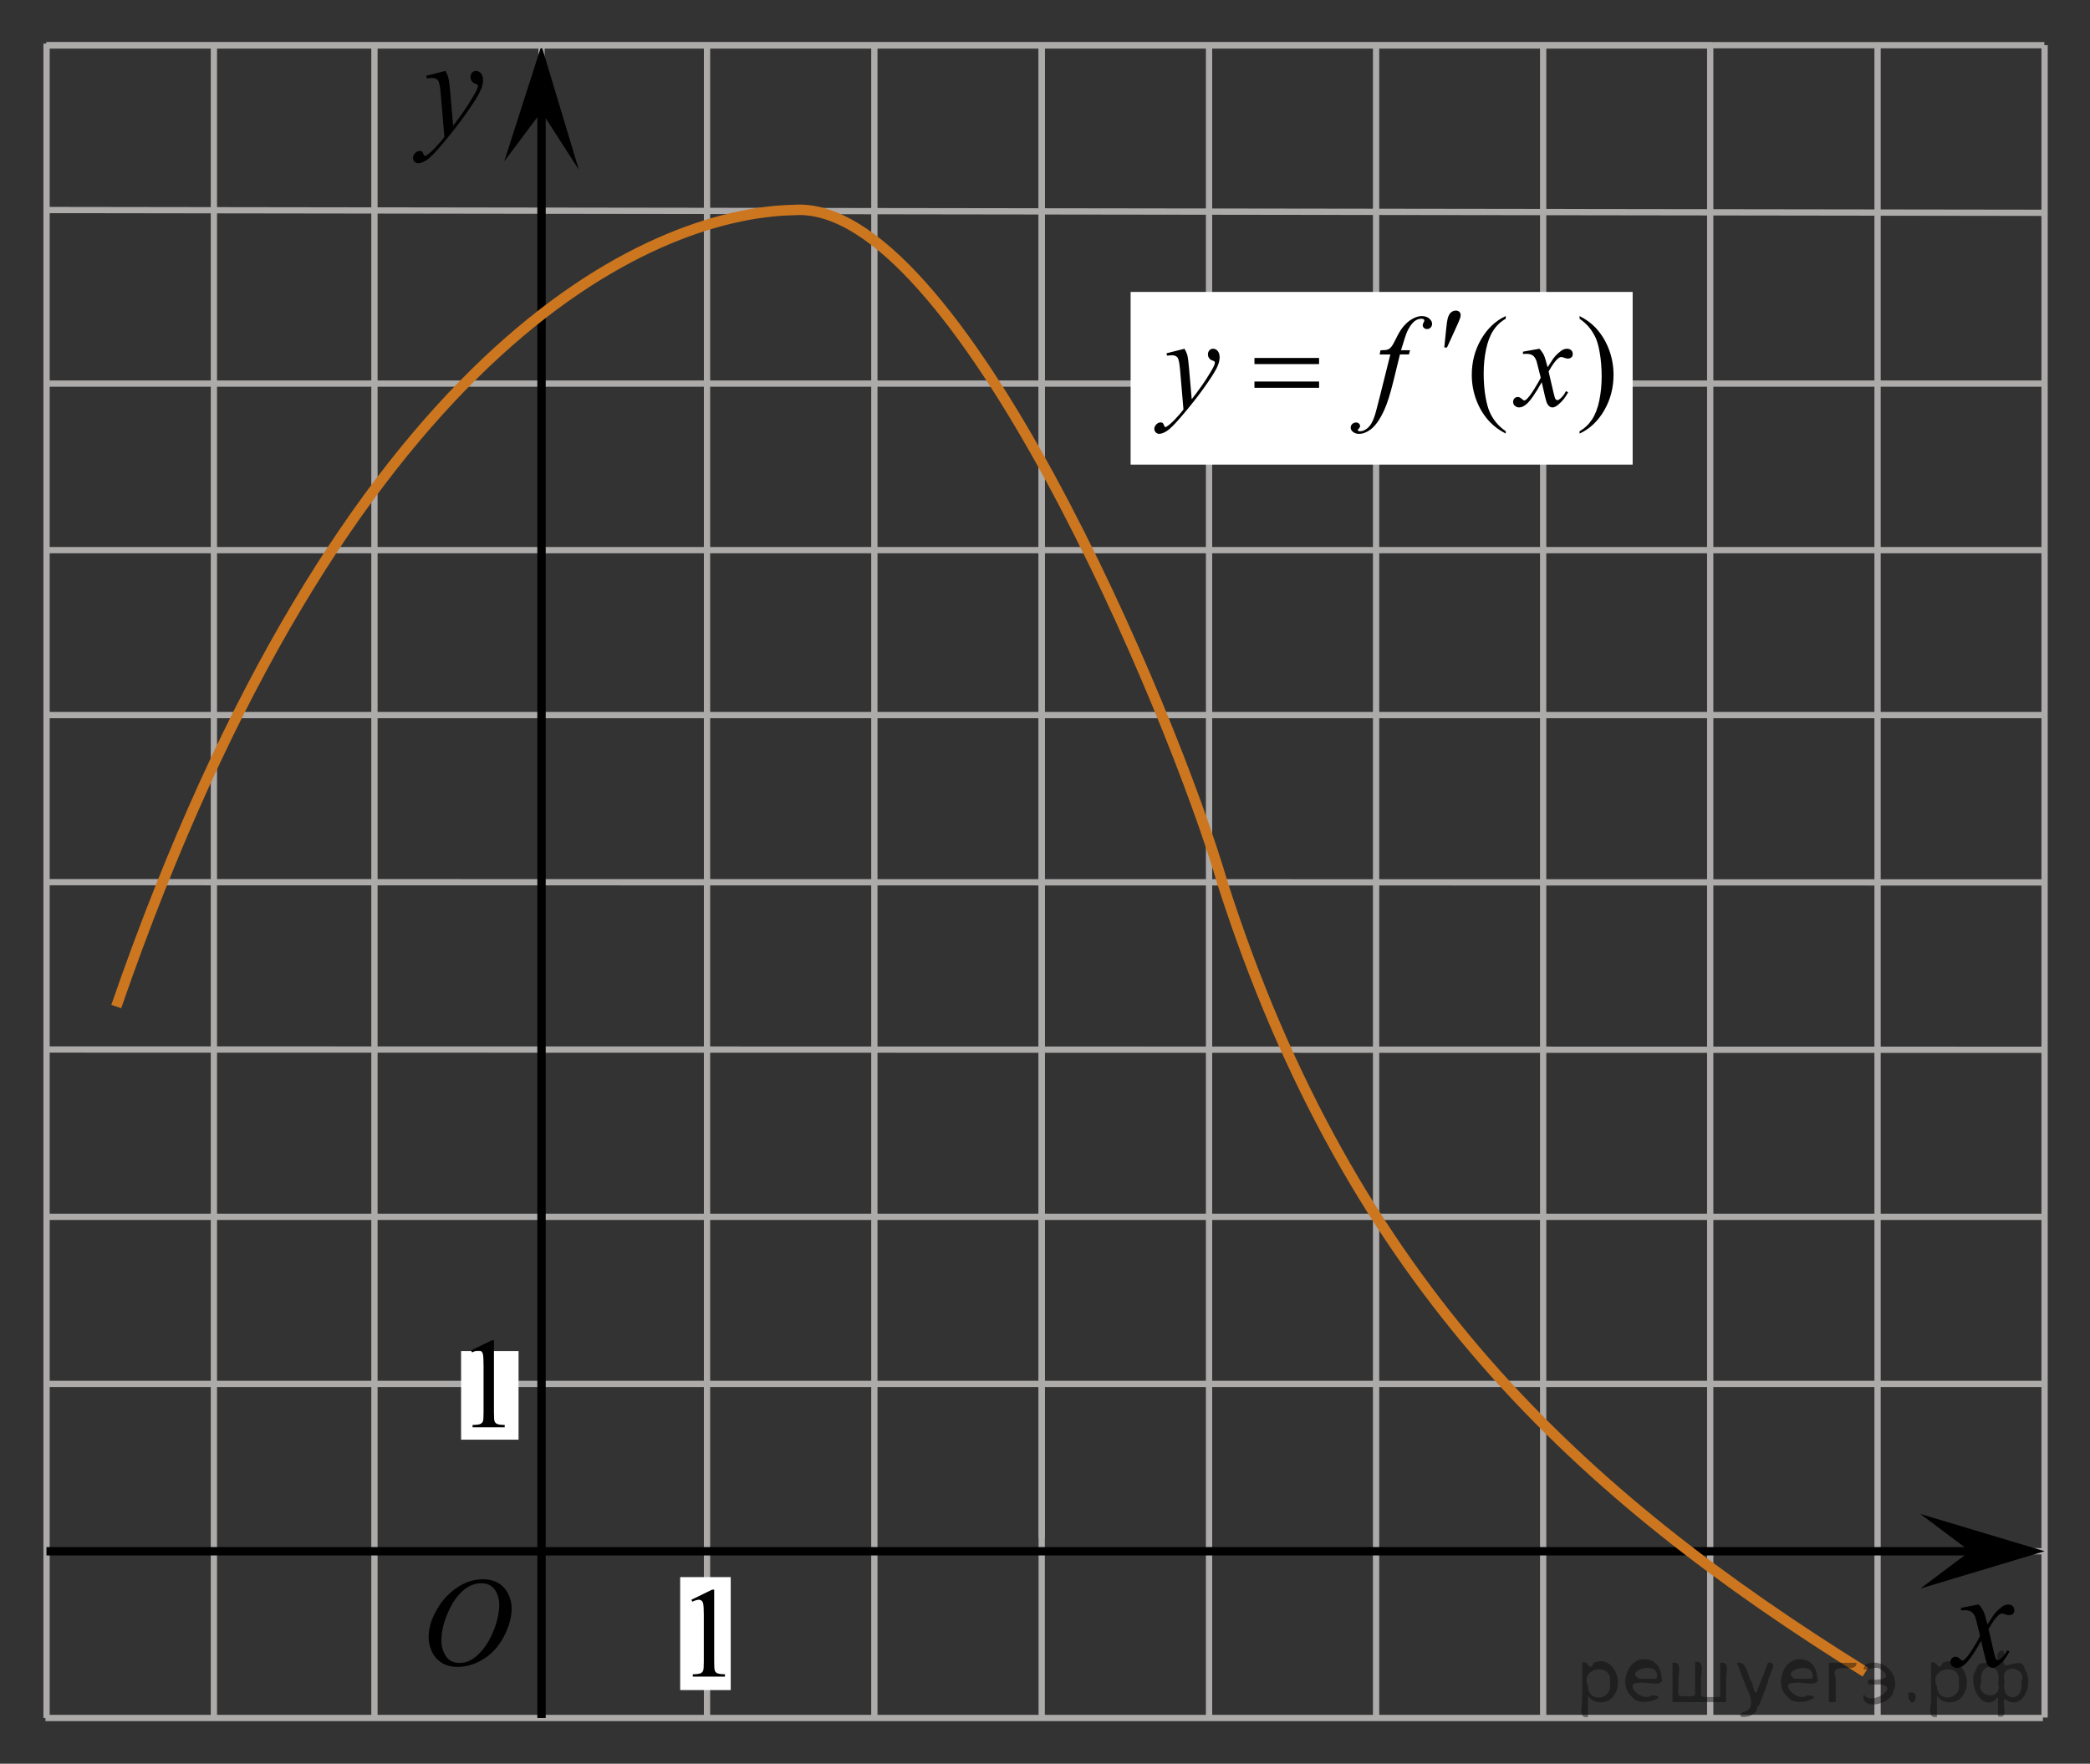
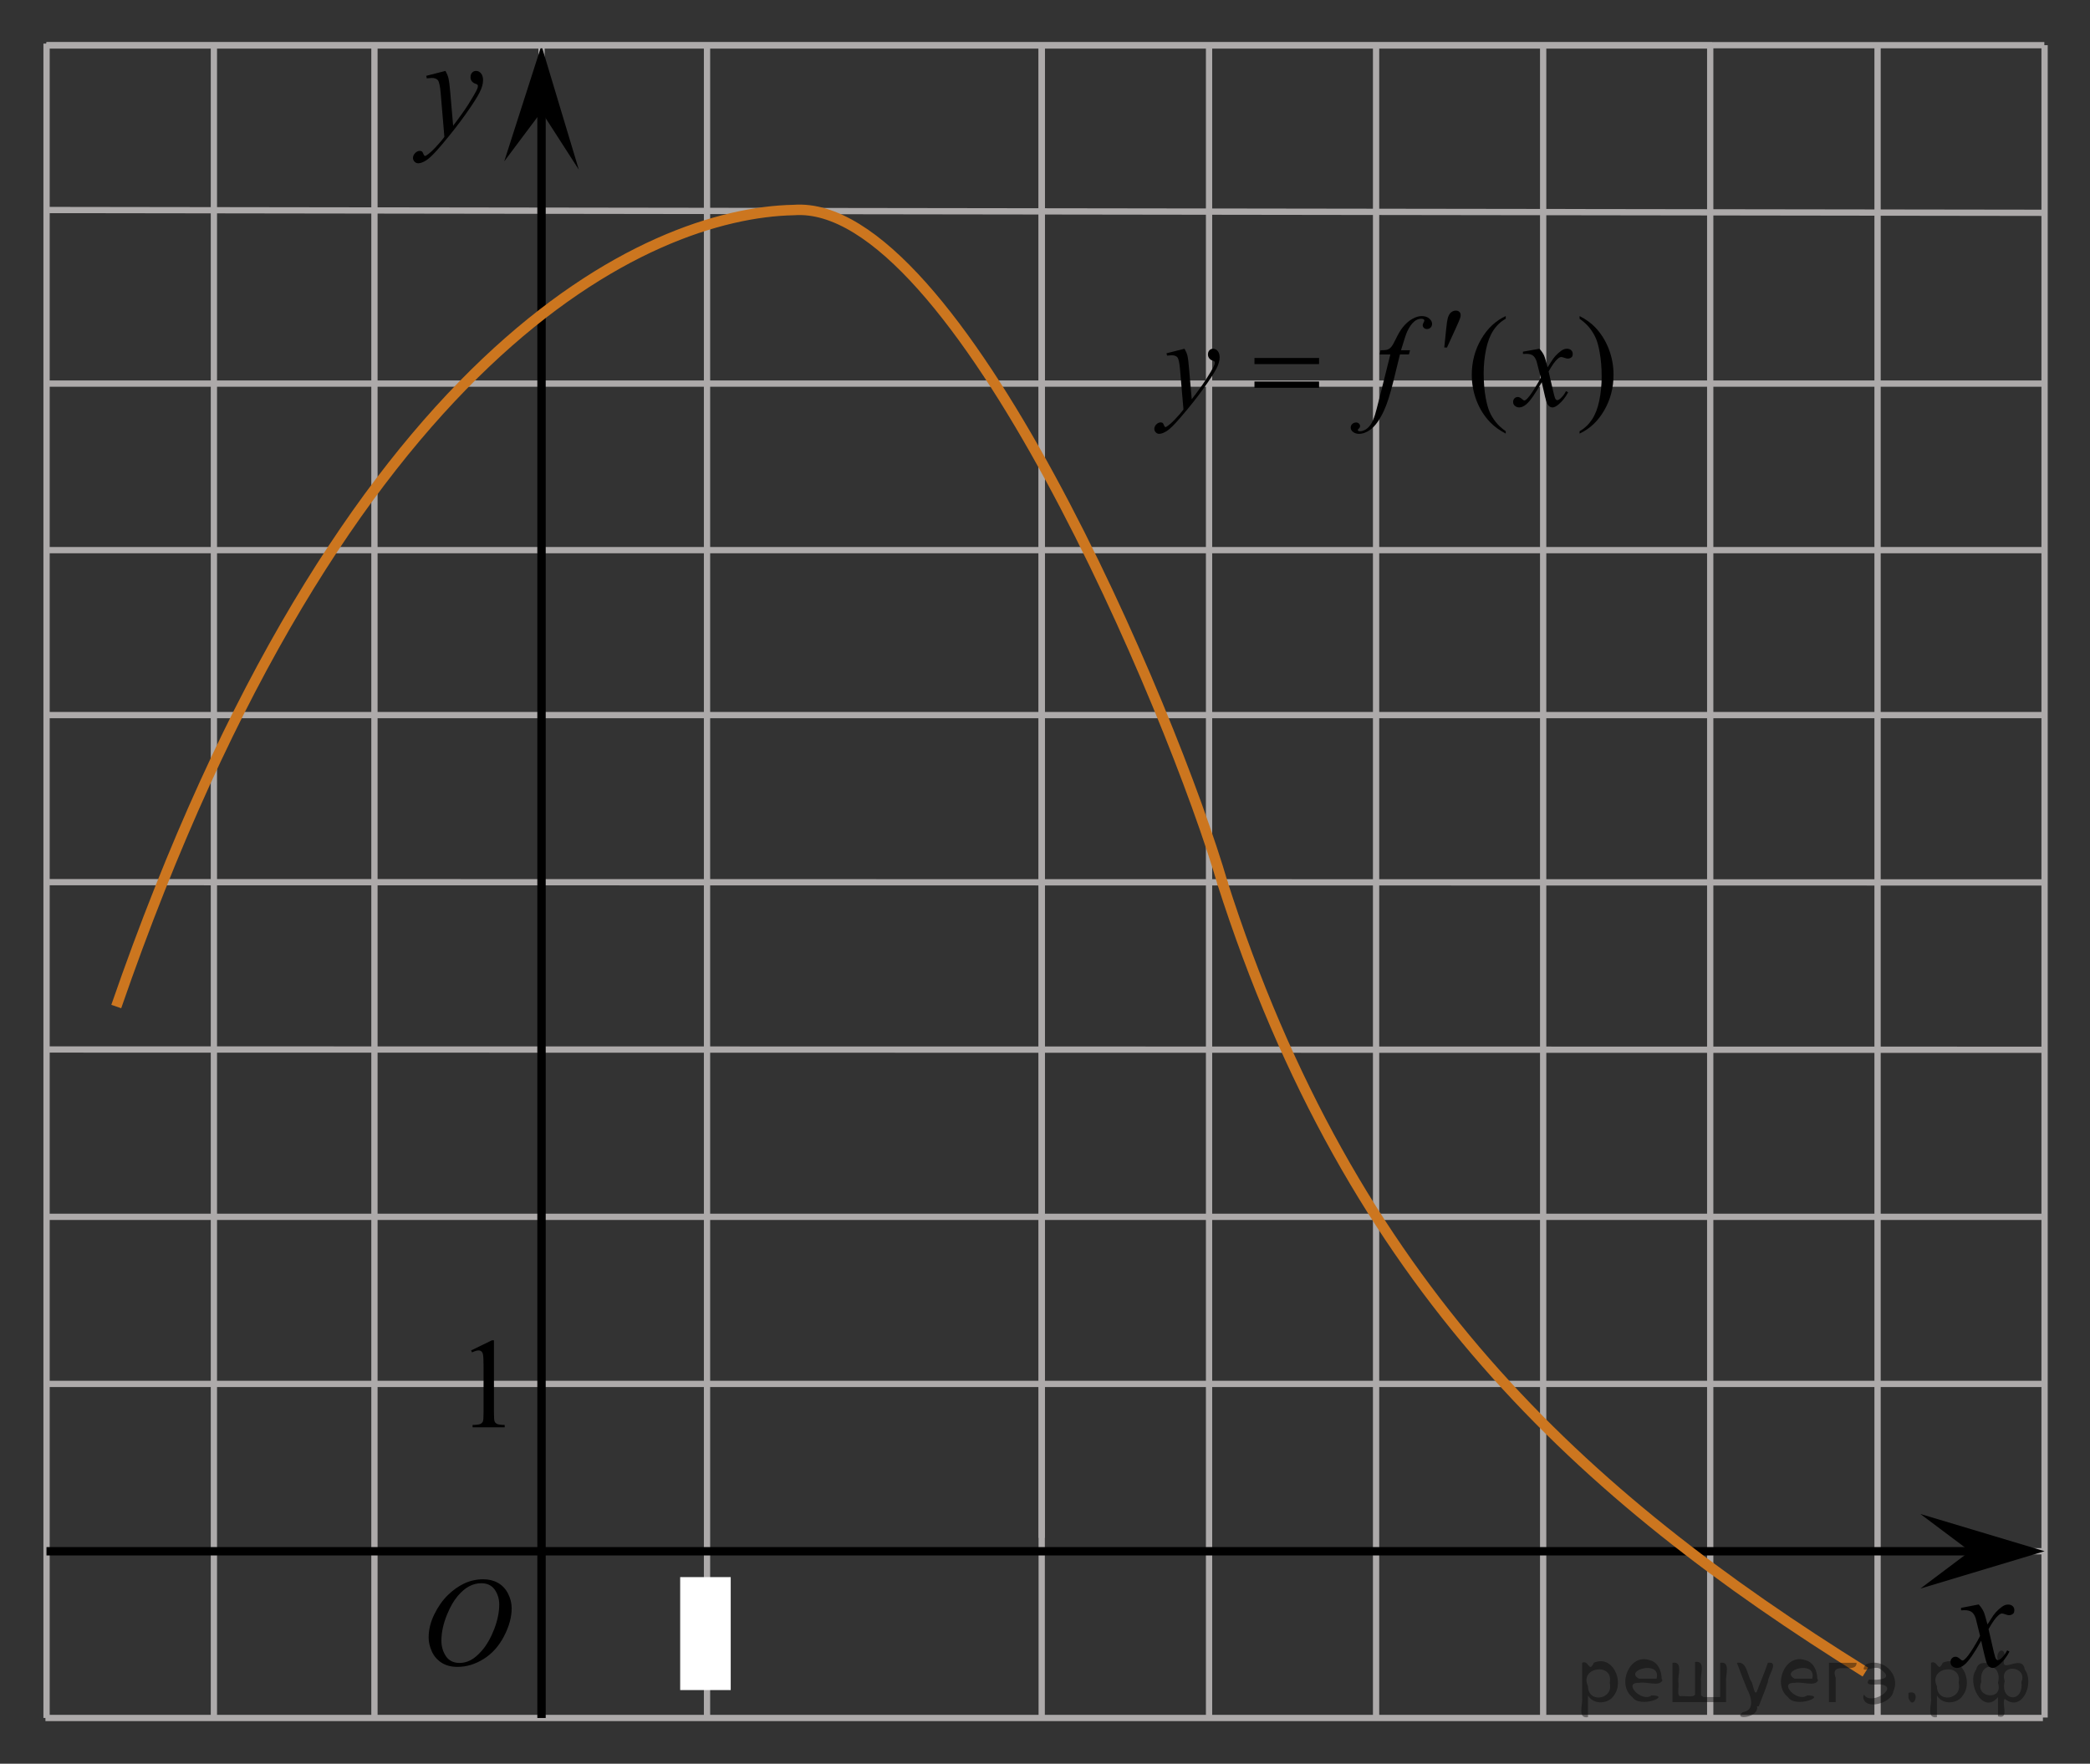
<svg xmlns="http://www.w3.org/2000/svg" xmlns:xlink="http://www.w3.org/1999/xlink" version="1.1" id="Слой_1" x="0px" y="0px" width="249.783px" height="210.782px" viewBox="116.814 -84.02 249.783 210.782" enable-background="new 116.814 -84.02 249.783 210.782" xml:space="preserve">
  <rect x="116.814" y="-84.02" width="249.783" height="210.782" fill="#333333" stroke="none" />
  <line fill="none" stroke="#ADAAAA" stroke-width="0.75" stroke-miterlimit="10" x1="122.369" y1="101.373" x2="360.97" y2="101.373" />
  <line fill="none" stroke="#ADAAAA" stroke-width="0.75" stroke-miterlimit="10" x1="241.312" y1="99.777" x2="241.312" y2="-78.811" />
  <line fill="none" stroke="#ADAAAA" stroke-width="0.75" stroke-miterlimit="10" x1="201.312" y1="121.297" x2="201.312" y2="-78.674" />
  <line fill="none" stroke="#ADAAAA" stroke-width="0.75" stroke-miterlimit="10" x1="122.244" y1="41.405" x2="360.941" y2="41.438" />
  <line fill="none" stroke="#ADAAAA" stroke-width="0.75" stroke-miterlimit="10" x1="122.296" y1="61.404" x2="360.941" y2="61.404" />
  <line fill="none" stroke="#ADAAAA" stroke-width="0.75" stroke-miterlimit="10" x1="122.369" y1="81.372" x2="360.97" y2="81.372" />
  <line fill="none" stroke="#ADAAAA" stroke-width="0.75" stroke-miterlimit="10" x1="142.378" y1="121.25" x2="142.378" y2="-78.811" />
  <line fill="none" stroke="#ADAAAA" stroke-width="0.75" stroke-miterlimit="10" x1="161.565" y1="121.297" x2="161.565" y2="-78.789" />
  <line fill="none" stroke="#ADAAAA" stroke-width="0.75" stroke-miterlimit="10" x1="181.533" y1="121.29" x2="181.533" y2="-78.436" />
  <line fill="none" stroke="#ADAAAA" stroke-width="0.75" stroke-miterlimit="10" x1="261.312" y1="121.237" x2="261.312" y2="-78.607" />
  <line fill="none" stroke="#ADAAAA" stroke-width="0.75" stroke-miterlimit="10" x1="281.274" y1="121.262" x2="281.274" y2="-78.62" />
  <line fill="none" stroke="#ADAAAA" stroke-width="0.75" stroke-miterlimit="10" x1="301.242" y1="121.262" x2="301.242" y2="-78.62" />
  <line fill="none" stroke="#ADAAAA" stroke-width="0.75" stroke-miterlimit="10" x1="321.208" y1="121.297" x2="321.208" y2="-78.62" />
  <path fill="none" stroke="#ADAAAA" stroke-width="0.75" stroke-miterlimit="10" d="M341.175-58.863" />
  <path fill="none" stroke="#ADAAAA" stroke-width="0.75" stroke-miterlimit="10" d="M361.14-58.587" />
  <g>
    <g>
      <g>
        <g>
          <g>
            <g>
              <g>
                <g>
                  <g>
                    <g>
                      <g>
                        <g>
                          <defs>
                            <polygon id="SVGID_1_" points="173.013,-60.23 182.112,-60.23 182.112,-80.75 155.687,-80.75 155.687,-60.23                             " />
                          </defs>
                          <clipPath id="SVGID_2_">
                            <use xlink:href="#SVGID_1_" overflow="visible" />
                          </clipPath>
                          <g clip-path="url(#SVGID_2_)">
                            <path d="M170.048-75.546c0.18,0.317,0.301,0.613,0.369,0.889c0.063,0.276,0.137,0.819,0.205,1.627l0.348,4.033               c0.313-0.394,0.771-1.016,1.369-1.869c0.289-0.415,0.646-0.98,1.064-1.697c0.264-0.438,0.416-0.743,0.479-0.918               c0.031-0.087,0.047-0.178,0.047-0.271c0-0.06-0.021-0.109-0.055-0.148c-0.037-0.038-0.139-0.083-0.287-0.135               c-0.152-0.052-0.283-0.147-0.393-0.287c-0.104-0.14-0.146-0.299-0.146-0.479c0-0.224,0.063-0.404,0.188-0.541               c0.125-0.137,0.283-0.205,0.478-0.205c0.229,0,0.429,0.1,0.591,0.299c0.161,0.199,0.243,0.474,0.243,0.824               c0,0.432-0.146,0.925-0.43,1.479c-0.279,0.555-0.826,1.406-1.638,2.554c-0.813,1.147-1.787,2.399-2.938,3.755               c-0.793,0.935-1.381,1.521-1.769,1.767c-0.383,0.244-0.711,0.364-0.979,0.364c-0.162,0-0.31-0.063-0.435-0.192               c-0.123-0.128-0.186-0.277-0.186-0.446c0-0.214,0.084-0.407,0.258-0.582c0.17-0.176,0.354-0.263,0.555-0.263               c0.104,0,0.189,0.024,0.265,0.074c0.041,0.026,0.088,0.104,0.138,0.233c0.055,0.128,0.1,0.214,0.144,0.258               c0.021,0.027,0.063,0.041,0.099,0.041c0.026,0,0.09-0.027,0.166-0.082c0.289-0.187,0.625-0.48,1.01-0.885               c0.504-0.536,0.877-0.974,1.115-1.313l-0.438-5.197c-0.072-0.858-0.187-1.38-0.332-1.566               c-0.146-0.188-0.396-0.279-0.738-0.279c-0.104,0-0.309,0.017-0.592,0.049l-0.066-0.303L170.048-75.546z" />
                          </g>
                        </g>
                      </g>
                    </g>
                  </g>
                </g>
              </g>
            </g>
          </g>
        </g>
      </g>
    </g>
  </g>
  <path fill="none" stroke="#000000" stroke-width="1.25" stroke-linejoin="round" stroke-miterlimit="8" d="M283.121,114.896" />
  <path fill="none" stroke="#000000" stroke-width="1.25" stroke-linejoin="round" stroke-miterlimit="8" d="M300.119,100.876" />
  <path fill="none" d="M252.093,112.958" />
  <line fill="none" x1="250.263" y1="111.612" x2="250.093" y2="111.208" />
  <path fill="none" d="M254.177,118.577c0,0-0.172,0-0.383,0" />
  <path fill="none" d="M244.843,105.077c0,0-0.453,0-1.02,0" />
  <path fill="none" stroke="#000000" stroke-width="1.25" stroke-linejoin="round" stroke-miterlimit="8" d="M254.177,119.083" />
  <path fill="none" stroke="#000000" stroke-width="1.25" stroke-linejoin="round" stroke-miterlimit="8" d="M241.429,101.335" />
  <path fill="none" stroke="#000000" stroke-width="1.25" stroke-linejoin="round" stroke-miterlimit="8" d="M253.985,118.577" />
  <path fill="none" stroke="#000000" stroke-width="1.25" stroke-linejoin="round" stroke-miterlimit="8" d="M241.429,101.335" />
  <path fill="none" stroke="#000000" stroke-width="1.25" stroke-linejoin="round" stroke-miterlimit="8" d="M222.31,77.567" />
  <path fill="none" stroke="#000000" stroke-width="1.25" stroke-linejoin="round" stroke-miterlimit="8" d="M237.927,92.742" />
  <path fill="none" stroke="#000000" stroke-width="1.25" stroke-linejoin="round" stroke-miterlimit="8" d="M221.466,64.552" />
  <path fill="none" stroke="#000000" stroke-width="1.25" stroke-linejoin="round" stroke-miterlimit="8" d="M222.292,78.102" />
  <path fill="none" stroke="#000000" stroke-width="1.25" stroke-linejoin="round" stroke-miterlimit="8" d="M209.181,41.902" />
  <path fill="none" stroke="#000000" stroke-width="1.25" stroke-linejoin="round" stroke-miterlimit="8" d="M221.479,64.682" />
  <path fill="none" stroke="#000000" stroke-width="1.25" stroke-linejoin="round" stroke-miterlimit="8" d="M163.808,22.903" />
  <path fill="none" stroke="#000000" stroke-width="1.25" stroke-linejoin="round" stroke-miterlimit="8" d="M209.66,42.346" />
  <path fill="none" stroke="#000000" stroke-width="1.25" stroke-linejoin="round" stroke-miterlimit="8" d="M150.589,29.195" />
  <path fill="none" stroke="#000000" stroke-width="1.25" stroke-linejoin="round" stroke-miterlimit="8" d="M141.603,61.404" />
  <path fill="none" stroke="#000000" stroke-width="1.25" stroke-linejoin="round" stroke-miterlimit="8" d="M287.597,101.333" />
  <path fill="none" stroke="#000000" stroke-width="1.25" stroke-linejoin="round" stroke-miterlimit="8" d="M283.123,115.375" />
  <path fill="none" stroke="#000000" stroke-width="1.25" stroke-linejoin="round" stroke-miterlimit="8" d="M321.208,81.372" />
  <path fill="none" stroke="#000000" stroke-width="1.25" stroke-linejoin="round" stroke-miterlimit="8" d="M282.38,71.709" />
  <path fill="none" stroke="#000000" stroke-width="1.25" stroke-linejoin="round" stroke-miterlimit="8" d="M303.837,91.376" />
  <path fill="none" stroke="#000000" stroke-width="1.25" stroke-linejoin="round" stroke-miterlimit="8" d="M321.359,81.24" />
  <path fill="none" stroke="#000000" stroke-width="1.25" stroke-linejoin="round" stroke-miterlimit="8" d="M274.035,32.604" />
  <path fill="none" stroke="#000000" stroke-width="1.25" stroke-linejoin="round" stroke-miterlimit="8" d="M282.38,71.708" />
  <path fill="none" stroke="#ADAAAA" stroke-width="0.75" stroke-miterlimit="10" d="M315.148-38.493" />
  <line fill="none" stroke="#ADAAAA" stroke-width="0.75" stroke-miterlimit="10" x1="122.378" y1="1.44" x2="361.447" y2="1.44" />
  <line fill="none" stroke="#ADAAAA" stroke-width="0.75" stroke-miterlimit="10" x1="122.686" y1="-58.92" x2="360.896" y2="-58.587" />
  <line fill="none" stroke="#ADAAAA" stroke-width="0.75" stroke-miterlimit="10" x1="122.378" y1="-78.587" x2="321.441" y2="-78.587" />
  <path fill="none" stroke="#ADAAAA" stroke-width="0.75" stroke-miterlimit="10" d="M321.001,81.3" />
  <line fill="none" stroke="#ADAAAA" stroke-width="0.75" stroke-miterlimit="10" x1="122.244" y1="121.297" x2="360.97" y2="121.297" />
  <line fill="none" stroke="#ADAAAA" stroke-width="0.75" stroke-miterlimit="10" x1="241.312" y1="121.267" x2="241.312" y2="-78.417" />
  <line fill="none" stroke="#ADAAAA" stroke-width="0.75" stroke-miterlimit="10" x1="122.378" y1="121.293" x2="122.378" y2="-78.811" />
  <polygon points="181.528,-70.676 177.076,-64.735 181.524,-78.587 185.992,-63.74 " />
  <g>
    <g>
      <g>
        <g>
          <g>
            <g>
              <g>
                <g>
                  <g>
                    <g>
                      <g>
                        <defs>
                          <rect id="SVGID_3_" x="346.416" y="102.14" width="16.131" height="18.541" />
                        </defs>
                        <clipPath id="SVGID_4_">
                          <use xlink:href="#SVGID_3_" overflow="visible" />
                        </clipPath>
                        <g clip-path="url(#SVGID_4_)">
                          <path d="M353.296,107.729c0.26,0.283,0.447,0.566,0.584,0.852c0.096,0.191,0.248,0.709,0.467,1.539l0.689-1.074              c0.188-0.262,0.406-0.51,0.668-0.744c0.27-0.234,0.494-0.395,0.693-0.479c0.127-0.059,0.266-0.082,0.418-0.082              c0.227,0,0.399,0.063,0.539,0.188c0.133,0.125,0.198,0.275,0.198,0.457c0,0.203-0.039,0.349-0.119,0.425              c-0.145,0.135-0.313,0.202-0.504,0.202c-0.106,0-0.229-0.021-0.354-0.071c-0.246-0.088-0.412-0.131-0.496-0.131              c-0.127,0-0.271,0.075-0.441,0.229c-0.323,0.279-0.719,0.828-1.166,1.641l0.646,2.803              c0.104,0.434,0.188,0.689,0.252,0.771c0.066,0.082,0.143,0.127,0.203,0.127c0.108,0,0.24-0.063,0.389-0.188              c0.289-0.25,0.533-0.575,0.738-0.979l0.272,0.146c-0.327,0.643-0.75,1.174-1.262,1.6              c-0.289,0.238-0.531,0.355-0.729,0.355c-0.295,0-0.525-0.172-0.701-0.518c-0.105-0.213-0.338-1.125-0.687-2.734              c-0.817,1.475-1.479,2.42-1.975,2.846c-0.313,0.271-0.631,0.406-0.93,0.406c-0.211,0-0.398-0.076-0.576-0.234              c-0.125-0.119-0.188-0.275-0.188-0.479c0-0.181,0.06-0.328,0.175-0.444c0.112-0.117,0.256-0.183,0.424-0.183              s0.352,0.088,0.537,0.265c0.135,0.125,0.239,0.188,0.313,0.188c0.064,0,0.146-0.045,0.238-0.131              c0.248-0.207,0.586-0.647,1.014-1.336c0.426-0.688,0.703-1.183,0.834-1.479c-0.324-1.317-0.502-2.021-0.522-2.099              c-0.121-0.354-0.279-0.604-0.478-0.748c-0.19-0.145-0.479-0.221-0.854-0.221c-0.121,0-0.263,0.006-0.418,0.018v-0.295              L353.296,107.729z" />
                        </g>
                      </g>
                    </g>
                  </g>
                </g>
              </g>
            </g>
          </g>
        </g>
      </g>
    </g>
  </g>
  <path fill="none" stroke="#ADAAAA" stroke-width="0.75" stroke-miterlimit="10" d="M241.312-58.811" />
  <path fill="none" stroke="#ADAAAA" stroke-width="0.75" stroke-miterlimit="10" d="M241.312,120.993" />
  <line fill="none" stroke="#ADAAAA" stroke-width="0.75" stroke-miterlimit="10" x1="122.378" y1="-38.175" x2="361.359" y2="-38.175" />
  <line fill="none" stroke="#ADAAAA" stroke-width="0.75" stroke-miterlimit="10" x1="122.378" y1="-18.273" x2="361.447" y2="-18.273" />
  <line fill="none" stroke="#ADAAAA" stroke-width="0.75" stroke-miterlimit="10" x1="122.356" y1="-78.62" x2="361.14" y2="-78.62" />
  <line fill="none" stroke="#ADAAAA" stroke-width="0.75" stroke-miterlimit="10" x1="341.208" y1="121.208" x2="341.208" y2="-78.835" />
  <line fill="none" stroke="#ADAAAA" stroke-width="0.75" stroke-miterlimit="10" x1="361.169" y1="121.243" x2="361.169" y2="-78.62" />
  <path fill="none" stroke="#ADAAAA" stroke-width="0.75" stroke-miterlimit="10" d="M241.312-78.575" />
  <path fill="none" stroke="#ADAAAA" stroke-width="0.75" stroke-miterlimit="10" d="M241.312,121.269" />
-   <line fill="none" stroke="#ADAAAA" stroke-width="0.75" stroke-miterlimit="10" x1="221.312" y1="121.297" x2="221.312" y2="-78.385" />
  <line fill="none" stroke="#ADAAAA" stroke-width="0.75" stroke-miterlimit="10" x1="122.378" y1="21.407" x2="361.074" y2="21.439" />
  <path fill="none" stroke="#ADAAAA" stroke-width="0.75" stroke-miterlimit="10" d="M361.074,41.405" />
  <path fill="none" stroke="#ADAAAA" stroke-width="0.75" stroke-miterlimit="10" d="M122.431,41.405" />
-   <rect x="251.938" y="-49.13" fill="#FFFFFF" width="60" height="20.636" />
  <line fill="none" stroke="#000000" stroke-miterlimit="10" x1="122.369" y1="101.373" x2="356.189" y2="101.373" />
  <line fill="none" stroke="#000000" stroke-miterlimit="10" x1="181.533" y1="121.297" x2="181.533" y2="-74.601" />
  <polygon points="352.259,101.37 346.32,96.915 361.169,101.366 346.326,105.831 " />
  <rect x="198.104" y="104.461" fill="#FFFFFF" width="6.041" height="13.5" />
  <g>
    <g>
-       <path d="M199.438,107.17l2.484-1.209h0.248v8.6c0,0.568,0.021,0.926,0.07,1.064c0.047,0.141,0.146,0.248,0.297,0.324    c0.15,0.073,0.457,0.116,0.918,0.127v0.276h-3.84v-0.276c0.482-0.011,0.793-0.052,0.936-0.125c0.141-0.072,0.236-0.17,0.295-0.293    c0.055-0.121,0.082-0.488,0.082-1.101v-5.496c0-0.739-0.025-1.218-0.074-1.429c-0.035-0.159-0.1-0.276-0.192-0.352    c-0.093-0.076-0.203-0.113-0.334-0.113c-0.187,0-0.443,0.078-0.772,0.232L199.438,107.17z" />
-     </g>
-   </g>
-   <rect x="171.92" y="77.449" fill="#FFFFFF" width="6.867" height="10.586" />
+       </g>
+   </g>
  <g>
    <g>
      <path d="M173.116,77.372l2.484-1.209h0.248v8.599c0,0.57,0.021,0.926,0.069,1.066c0.047,0.14,0.146,0.248,0.297,0.323    c0.15,0.074,0.457,0.117,0.92,0.127v0.278h-3.842v-0.277c0.481-0.01,0.793-0.051,0.937-0.124c0.141-0.072,0.235-0.17,0.295-0.293    c0.055-0.122,0.082-0.489,0.082-1.1v-5.498c0-0.74-0.025-1.217-0.074-1.427c-0.035-0.16-0.1-0.277-0.191-0.353    c-0.094-0.076-0.203-0.113-0.336-0.113c-0.186,0-0.441,0.078-0.773,0.233L173.116,77.372z" />
    </g>
  </g>
  <g>
    <g>
      <g>
        <g>
          <g>
            <g>
              <defs>
                <rect id="SVGID_5_" x="165.093" y="101.212" width="16.439" height="17.871" />
              </defs>
              <clipPath id="SVGID_6_">
                <use xlink:href="#SVGID_5_" overflow="visible" />
              </clipPath>
              <g clip-path="url(#SVGID_6_)">
                <path d="M174.573,104.719c0.66,0,1.248,0.146,1.758,0.434c0.51,0.288,0.91,0.714,1.199,1.275         c0.287,0.563,0.436,1.146,0.436,1.754c0,1.072-0.311,2.197-0.932,3.378s-1.436,2.077-2.436,2.696         c-1,0.621-2.035,0.933-3.104,0.933c-0.771,0-1.414-0.173-1.934-0.515c-0.52-0.344-0.898-0.793-1.146-1.354         s-0.371-1.104-0.371-1.633c0-0.938,0.227-1.858,0.674-2.771c0.447-0.914,0.982-1.676,1.605-2.289         c0.623-0.612,1.289-1.083,1.994-1.414C173.026,104.885,173.776,104.719,174.573,104.719z M174.323,105.193         c-0.49,0-0.975,0.122-1.438,0.366c-0.466,0.244-0.935,0.643-1.396,1.195c-0.463,0.553-0.875,1.277-1.244,2.176         c-0.451,1.104-0.678,2.145-0.678,3.123c0,0.697,0.18,1.316,0.535,1.855c0.359,0.539,0.908,0.811,1.646,0.811         c0.447,0,0.887-0.111,1.313-0.332c0.432-0.225,0.875-0.604,1.346-1.139c0.584-0.676,1.07-1.535,1.475-2.58         c0.396-1.047,0.598-2.021,0.598-2.93c0-0.669-0.182-1.262-0.537-1.775C175.581,105.451,175.042,105.193,174.323,105.193z" />
              </g>
            </g>
          </g>
        </g>
      </g>
    </g>
  </g>
  <g>
    <g>
      <path d="M296.771-32.481v0.279c-0.74-0.382-1.357-0.831-1.854-1.344c-0.706-0.73-1.251-1.591-1.633-2.583    c-0.383-0.992-0.573-2.021-0.573-3.088c0-1.56,0.375-2.983,1.125-4.27c0.75-1.286,1.728-2.206,2.935-2.76v0.317    c-0.604,0.342-1.099,0.811-1.485,1.404c-0.388,0.594-0.677,1.347-0.867,2.258s-0.287,1.862-0.287,2.854    c0,1.077,0.081,2.057,0.242,2.938c0.128,0.694,0.282,1.252,0.464,1.672c0.182,0.42,0.426,0.824,0.73,1.212    C295.874-33.204,296.274-32.833,296.771-32.481z" />
      <path d="M305.594-45.929v-0.317c0.745,0.378,1.365,0.823,1.861,1.336c0.7,0.735,1.242,1.597,1.625,2.586    c0.382,0.989,0.573,2.02,0.573,3.092c0,1.561-0.374,2.984-1.121,4.27c-0.748,1.286-1.729,2.206-2.938,2.76v-0.279    c0.604-0.347,1.101-0.817,1.489-1.408c0.389-0.591,0.68-1.344,0.868-2.258c0.188-0.914,0.283-1.866,0.283-2.858    c0-1.072-0.081-2.051-0.243-2.937c-0.122-0.695-0.275-1.251-0.459-1.669c-0.186-0.417-0.429-0.82-0.732-1.208    C306.497-45.207,306.094-45.576,305.594-45.929z" />
    </g>
    <g>
      <path d="M258.38-42.342c0.167,0.292,0.282,0.565,0.346,0.819s0.129,0.754,0.191,1.499l0.323,3.715    c0.295-0.362,0.721-0.937,1.28-1.722c0.27-0.382,0.603-0.903,1-1.563c0.239-0.403,0.387-0.685,0.44-0.846    c0.029-0.081,0.044-0.164,0.044-0.249c0-0.056-0.018-0.101-0.052-0.136c-0.034-0.035-0.124-0.077-0.269-0.125    c-0.146-0.048-0.266-0.136-0.36-0.264s-0.144-0.275-0.144-0.442c0-0.206,0.06-0.372,0.176-0.498    c0.119-0.126,0.266-0.189,0.441-0.189c0.217,0,0.399,0.092,0.553,0.276c0.15,0.184,0.228,0.437,0.228,0.759    c0,0.397-0.132,0.852-0.396,1.363c-0.267,0.511-0.775,1.295-1.531,2.352c-0.754,1.057-1.668,2.21-2.742,3.458    c-0.74,0.861-1.289,1.403-1.646,1.627c-0.357,0.224-0.664,0.336-0.92,0.336c-0.15,0-0.285-0.059-0.4-0.177    c-0.114-0.119-0.172-0.256-0.172-0.412c0-0.196,0.08-0.375,0.238-0.536c0.159-0.161,0.332-0.242,0.52-0.242    c0.098,0,0.179,0.022,0.242,0.068c0.039,0.025,0.082,0.097,0.129,0.215c0.047,0.118,0.089,0.197,0.129,0.238    c0.023,0.025,0.054,0.038,0.088,0.038c0.029,0,0.081-0.025,0.154-0.075c0.27-0.171,0.584-0.443,0.94-0.815    c0.472-0.494,0.818-0.896,1.044-1.208l-0.41-4.787c-0.07-0.79-0.173-1.271-0.311-1.442c-0.137-0.171-0.367-0.257-0.689-0.257    c-0.104,0-0.287,0.015-0.553,0.045l-0.066-0.279L258.38-42.342z" />
      <path d="M285.333-42.161l-0.133,0.499h-1.073l-0.81,3.3c-0.357,1.455-0.719,2.58-1.08,3.375c-0.516,1.123-1.069,1.898-1.662,2.326    c-0.451,0.327-0.902,0.491-1.354,0.491c-0.295,0-0.545-0.091-0.75-0.272c-0.152-0.125-0.229-0.29-0.229-0.491    c0-0.161,0.063-0.301,0.188-0.419c0.125-0.118,0.278-0.177,0.459-0.177c0.133,0,0.244,0.042,0.336,0.128    c0.09,0.086,0.135,0.184,0.135,0.295c0,0.11-0.051,0.214-0.153,0.31c-0.078,0.07-0.117,0.123-0.117,0.158    c0,0.045,0.017,0.081,0.052,0.106c0.045,0.035,0.112,0.053,0.205,0.053c0.211,0,0.434-0.068,0.666-0.204    c0.232-0.136,0.439-0.338,0.621-0.607c0.182-0.27,0.354-0.658,0.516-1.167c0.067-0.211,0.252-0.909,0.552-2.091l1.278-5.112H281.7    l0.104-0.499c0.406,0,0.69-0.029,0.854-0.087c0.162-0.058,0.31-0.168,0.443-0.332c0.135-0.164,0.312-0.469,0.526-0.917    c0.289-0.604,0.565-1.072,0.831-1.404c0.361-0.448,0.743-0.784,1.145-1.008c0.398-0.224,0.774-0.336,1.129-0.336    c0.371,0,0.67,0.097,0.896,0.291c0.226,0.194,0.339,0.404,0.339,0.63c0,0.176-0.057,0.325-0.17,0.445    c-0.111,0.121-0.257,0.181-0.434,0.181c-0.151,0-0.275-0.045-0.371-0.136c-0.096-0.09-0.145-0.199-0.145-0.325    c0-0.081,0.032-0.18,0.096-0.298s0.097-0.197,0.097-0.238c0-0.07-0.022-0.123-0.065-0.159c-0.063-0.05-0.158-0.075-0.279-0.075    c-0.31,0-0.586,0.101-0.832,0.302c-0.327,0.267-0.622,0.685-0.883,1.253c-0.131,0.297-0.375,1.035-0.728,2.212L285.333-42.161    L285.333-42.161z" />
      <path d="M300.796-42.342c0.24,0.262,0.422,0.524,0.544,0.785c0.089,0.182,0.233,0.657,0.436,1.427l0.646-0.997    c0.172-0.242,0.38-0.472,0.625-0.691c0.245-0.219,0.461-0.369,0.647-0.449c0.117-0.05,0.248-0.076,0.39-0.076    c0.211,0,0.379,0.058,0.504,0.174s0.188,0.257,0.188,0.423c0,0.191-0.037,0.322-0.11,0.393c-0.137,0.126-0.294,0.189-0.471,0.189    c-0.104,0-0.213-0.023-0.331-0.068c-0.23-0.08-0.386-0.121-0.463-0.121c-0.118,0-0.259,0.07-0.419,0.211    c-0.306,0.262-0.667,0.768-1.09,1.518l0.604,2.598c0.093,0.397,0.171,0.635,0.235,0.713c0.063,0.078,0.127,0.117,0.189,0.117    c0.104,0,0.224-0.058,0.36-0.174c0.27-0.231,0.501-0.534,0.69-0.906l0.258,0.136c-0.309,0.594-0.7,1.087-1.177,1.48    c-0.27,0.221-0.498,0.332-0.684,0.332c-0.275,0-0.493-0.159-0.654-0.476c-0.104-0.196-0.315-1.042-0.641-2.537    c-0.766,1.364-1.377,2.243-1.838,2.635c-0.3,0.251-0.589,0.377-0.868,0.377c-0.195,0-0.375-0.073-0.536-0.219    c-0.118-0.111-0.177-0.259-0.177-0.446c0-0.166,0.054-0.304,0.16-0.415c0.108-0.111,0.241-0.166,0.397-0.166    c0.157,0,0.323,0.081,0.5,0.241c0.128,0.116,0.227,0.174,0.294,0.174c0.061,0,0.135-0.04,0.229-0.121    c0.229-0.191,0.544-0.604,0.94-1.238c0.396-0.634,0.656-1.092,0.779-1.375c-0.304-1.223-0.469-1.87-0.493-1.94    c-0.112-0.327-0.26-0.559-0.439-0.695c-0.183-0.136-0.449-0.204-0.803-0.204c-0.112,0-0.243,0.005-0.39,0.015v-0.272    L300.796-42.342z" />
    </g>
    <g>
      <path d="M289.425-42.489l0.229-2.235c0.063-0.634,0.128-1.062,0.19-1.284c0.095-0.317,0.226-0.544,0.394-0.683    c0.17-0.139,0.359-0.208,0.57-0.208c0.178,0,0.316,0.05,0.42,0.151c0.103,0.101,0.153,0.229,0.153,0.385    c0,0.121-0.024,0.249-0.073,0.385c-0.063,0.191-0.244,0.612-0.543,1.261l-1.017,2.228H289.425z" />
    </g>
    <g>
      <path d="M266.739-41.24h7.721v0.732h-7.721V-41.24z M266.739-38.423h7.721v0.748h-7.721V-38.423z" />
    </g>
  </g>
  <path fill="none" stroke="#CC761F" stroke-width="1.25" stroke-linejoin="round" stroke-miterlimit="8" d="M262.856,21.315  c15.457,48.459,43.042,73.417,76.896,94.5" />
  <path fill="none" stroke="#CC761F" stroke-width="1.25" stroke-linejoin="round" stroke-miterlimit="8" d="M262.972,21.679  c-6.01-20.685-31.949-82.03-51.283-80.599c-17.416,0.333-53.815,16.646-80.981,95.191" />
  <path fill="none" stroke="#0A990A" stroke-width="1.25" stroke-linecap="round" stroke-linejoin="round" stroke-miterlimit="8" d="  M122.003-78.936" />
  <path fill="none" stroke="#0A990A" stroke-width="1.25" stroke-linecap="round" stroke-linejoin="round" stroke-miterlimit="8" d="  M116.814-84.02" />
  <path fill="none" stroke="#0A990A" stroke-width="1.25" stroke-linecap="round" stroke-linejoin="round" stroke-miterlimit="8" d="  M118.521-82.018" />
  <path fill="none" stroke="#0A990A" stroke-width="1.25" stroke-linecap="round" stroke-linejoin="round" stroke-miterlimit="8" d="  M366.597,126.762" />
  <path fill="none" stroke="#0A990A" stroke-width="1.25" stroke-linecap="round" stroke-linejoin="round" stroke-miterlimit="8" d="  M361.408,121.678" />
  <path fill="none" stroke="#0A990A" stroke-width="1.25" stroke-linecap="round" stroke-linejoin="round" stroke-miterlimit="8" d="  M363.115,123.68" />
  <g style="stroke:none;fill:#000;fill-opacity:0.4">
    <path d="m 306.6,118.7 c 0,0.8 0,1.6 0,2.5 -1.3,0.2 -0.6,-1.5 -0.7,-2.3 0,-1.4 0,-2.8 0,-4.2 0.8,-0.4 0.8,1.3 1.4,0.0 2.2,-1.0 3.7,2.2 2.4,3.9 -0.6,1.0 -2.4,1.2 -3.1,0.0 z m 2.6,-1.6 c 0.5,-2.5 -3.7,-1.9 -2.6,0.4 0.0,2.1 3.1,1.6 2.6,-0.4 z" />
    <path d="m 315.5,116.8 c -0.4,0.8 -1.9,0.1 -2.8,0.3 -2.0,-0.1 0.3,2.4 1.5,1.5 2.5,0.0 -1.4,1.6 -2.3,0.2 -1.9,-1.5 -0.3,-5.3 2.1,-4.4 0.9,0.2 1.4,1.2 1.4,2.2 z m -0.7,-0.2 c 0.6,-2.3 -4.0,-1.0 -2.1,0.0 0.7,0 1.4,-0.0 2.1,-0.0 z" />
    <path d="m 320.4,118.8 c 0.6,0 1.3,0 2.0,0 0,-1.3 0,-2.7 0,-4.1 1.3,-0.2 0.6,1.5 0.7,2.3 0,0.8 0,1.6 0,2.4 -2.1,0 -4.2,0 -6.4,0 0,-1.5 0,-3.1 0,-4.7 1.3,-0.2 0.6,1.5 0.7,2.3 0.1,0.5 -0.2,1.6 0.2,1.7 0.5,-0.1 1.6,0.2 1.8,-0.2 0,-1.3 0,-2.6 0,-3.9 1.3,-0.2 0.6,1.5 0.7,2.3 0,0.5 0,1.1 0,1.7 z" />
    <path d="m 326.8,119.9 c 0.3,1.4 -3.0,1.7 -1.7,0.7 1.5,-0.2 1.0,-1.9 0.5,-2.8 -0.4,-1.0 -0.8,-2.0 -1.2,-3.1 1.2,-0.2 1.2,1.4 1.7,2.2 0.2,0.2 0.4,1.9 0.7,1.2 0.4,-1.1 0.9,-2.2 1.3,-3.4 1.4,-0.2 0.0,1.5 -0.0,2.3 -0.3,0.9 -0.7,1.9 -1.1,2.9 z" />
    <path d="m 334.1,116.8 c -0.4,0.8 -1.9,0.1 -2.8,0.3 -2.0,-0.1 0.3,2.4 1.5,1.5 2.5,0.0 -1.4,1.6 -2.3,0.2 -1.9,-1.5 -0.3,-5.3 2.1,-4.4 0.9,0.2 1.4,1.2 1.4,2.2 z m -0.7,-0.2 c 0.6,-2.3 -4.0,-1.0 -2.1,0.0 0.7,0 1.4,-0.0 2.1,-0.0 z" />
    <path d="m 335.4,119.4 c 0,-1.5 0,-3.1 0,-4.7 1.1,0 2.2,0 3.3,0 0.0,1.5 -3.3,-0.4 -2.5,1.8 0,0.9 0,1.9 0,2.9 -0.2,0 -0.5,0 -0.7,0 z" />
    <path d="m 339.6,118.5 c 0.7,1.4 4.2,-0.8 2.1,-1.2 -0.5,-0.1 -2.2,0.3 -1.5,-0.6 1.0,0.1 3.1,0.0 1.4,-1.2 -0.6,-0.7 -2.8,0.8 -1.8,-0.6 2.0,-0.9 4.2,1.2 3.3,3.2 -0.2,1.5 -3.5,2.3 -3.6,0.7 l 0,-0.1 0,-0.0 0,0 z" />
    <path d="m 344.9,118.3 c 1.6,-0.5 0.6,2.3 -0.0,0.6 -0.0,-0.2 0.0,-0.4 0.0,-0.6 z" />
    <path d="m 348.3,118.7 c 0,0.8 0,1.6 0,2.5 -1.3,0.2 -0.6,-1.5 -0.7,-2.3 0,-1.4 0,-2.8 0,-4.2 0.8,-0.4 0.8,1.3 1.4,0.0 2.2,-1.0 3.7,2.2 2.4,3.9 -0.6,1.0 -2.4,1.2 -3.1,0.0 z m 2.6,-1.6 c 0.5,-2.5 -3.7,-1.9 -2.6,0.4 0.0,2.1 3.1,1.6 2.6,-0.4 z" />
    <path d="m 353.6,117.0 c -0.8,1.9 2.7,2.3 2.0,0.1 0.6,-2.4 -2.3,-2.7 -2.0,-0.1 z m 2.0,4.2 c 0,-0.8 0,-1.6 0,-2.4 -1.8,2.2 -3.8,-1.7 -2.6,-3.3 0.4,-1.8 3.0,0.3 2.6,-1.1 -0.4,-1.1 0.9,-1.8 0.8,-0.3 -0.7,2.2 2.1,-0.6 2.4,1.4 1.2,1.6 -0.3,5.2 -2.4,3.5 -0.4,0.6 0.6,2.5 -0.8,2.1 z m 2.8,-4.2 c 0.8,-1.9 -2.7,-2.3 -2.0,-0.1 -0.6,2.4 2.3,2.7 2.0,0.1 z" />
  </g>
</svg>